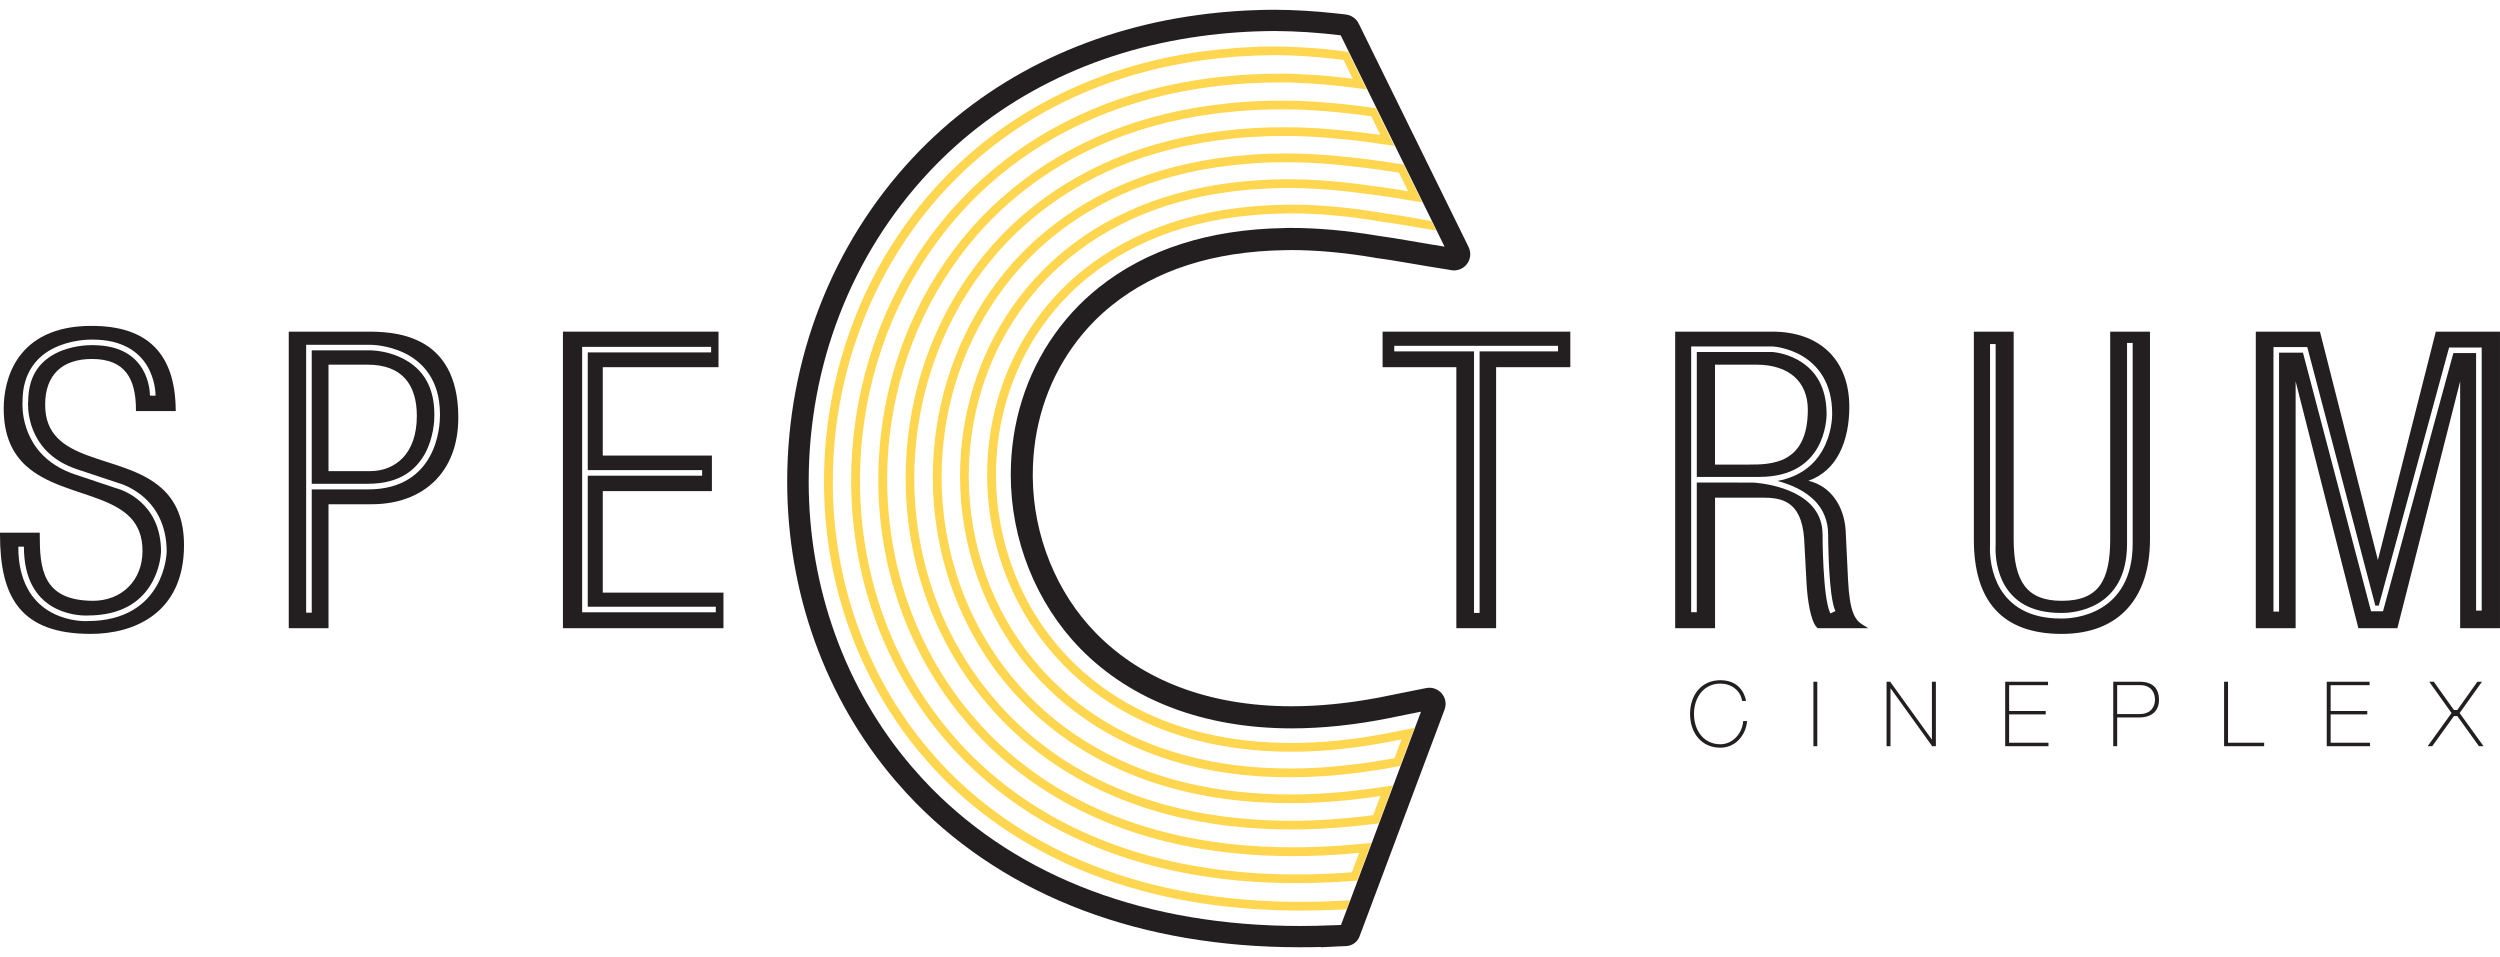
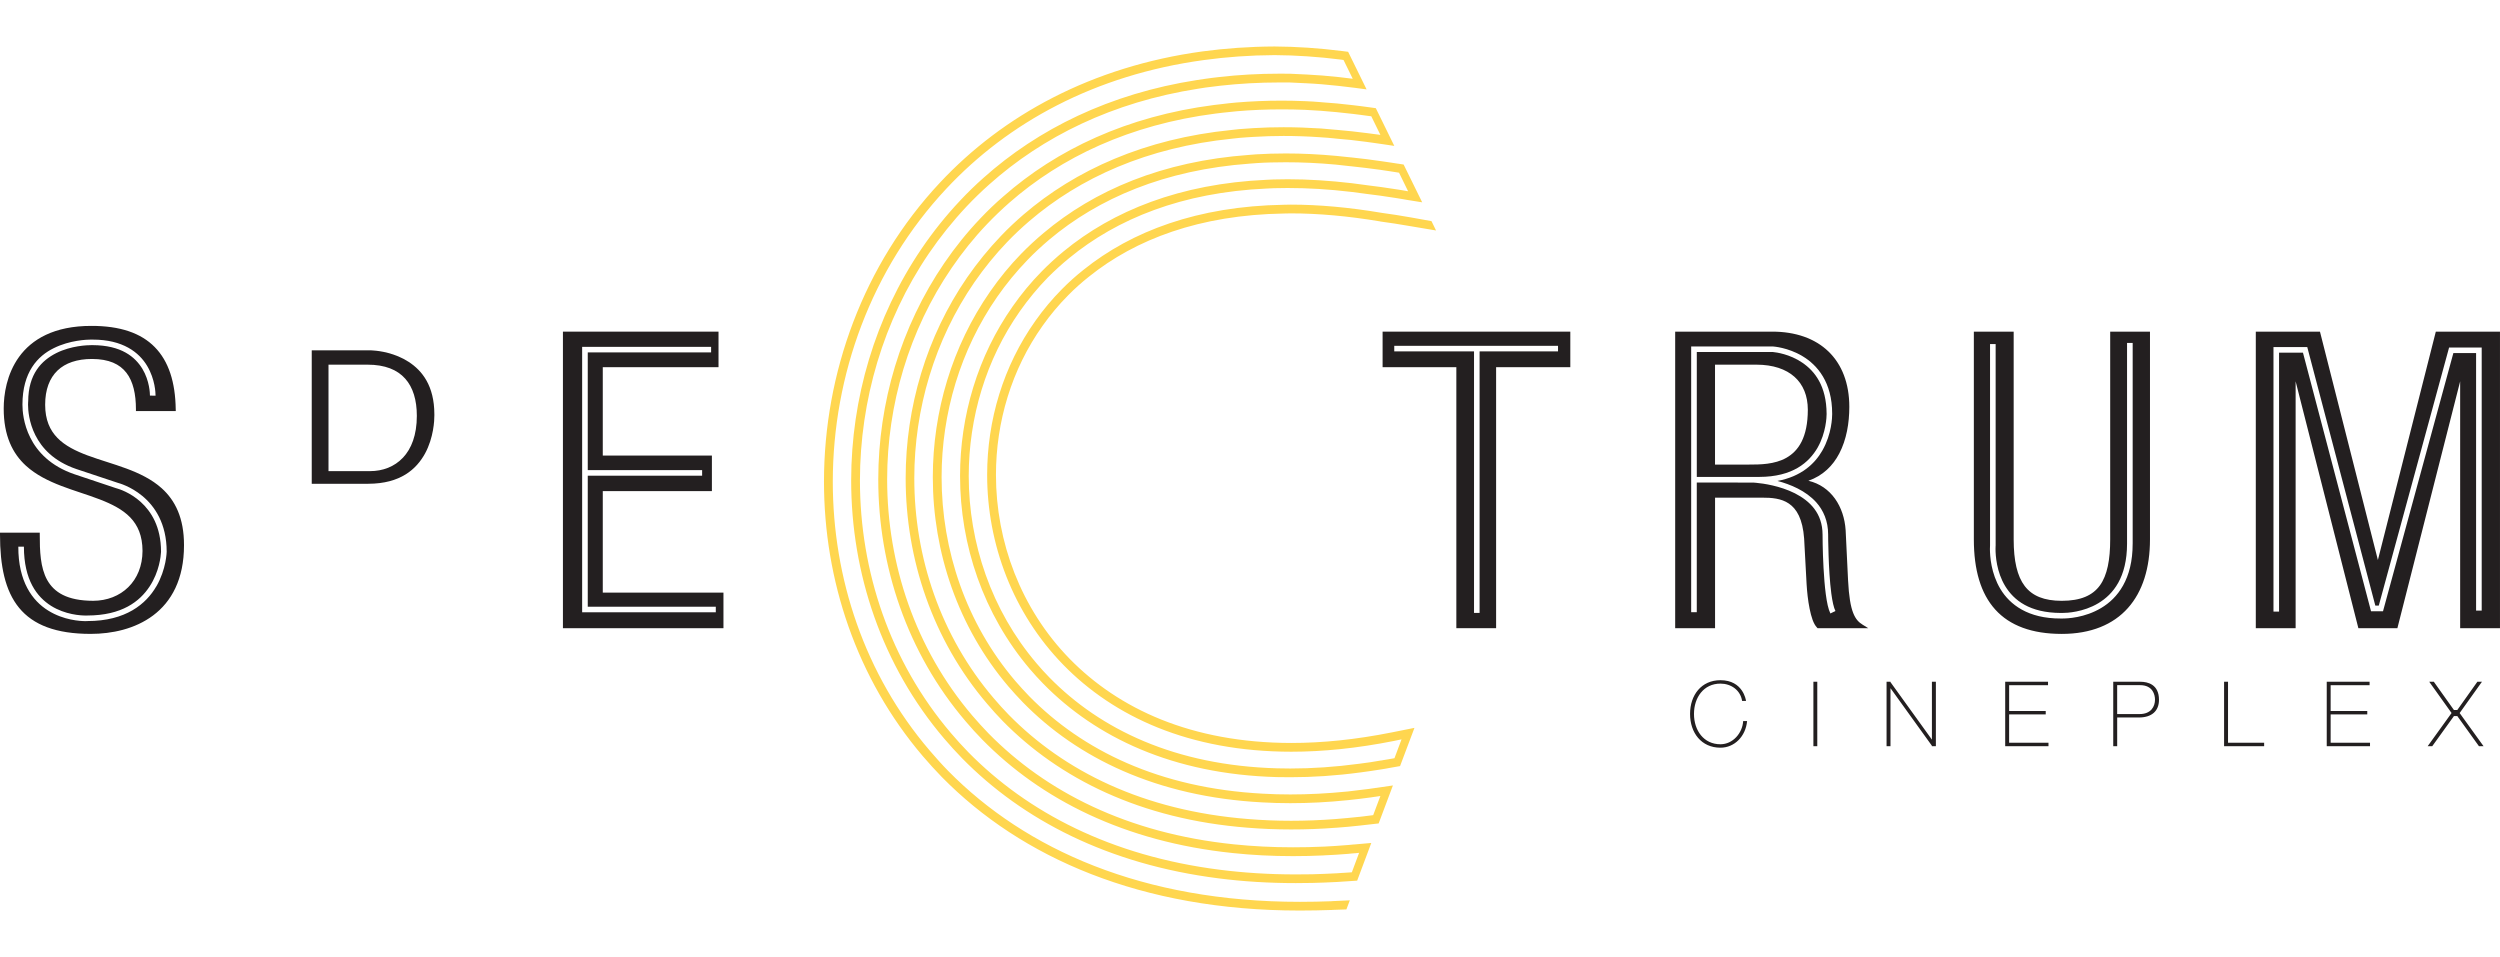
<svg xmlns="http://www.w3.org/2000/svg" width="128" height="49" viewBox="0 0 128 49" fill="none">
  <g clip-path="url(#clip0_421_3990)">
-     <path d="M4.501 23.325C3.881 23.094 3.331 22.822 2.942 22.423C2.554 22.025 2.313 21.496 2.312 20.724C2.312 19.943 2.538 19.362 2.944 18.971C3.348 18.584 3.945 18.38 4.71 18.379C5.578 18.381 6.129 18.642 6.473 19.087C6.817 19.532 6.96 20.179 6.96 20.957V21.048H9L8.997 20.956C8.978 19.566 8.636 18.495 7.922 17.77C7.21 17.045 6.136 16.684 4.688 16.686C2.757 16.681 1.618 17.386 0.978 18.27C0.337 19.157 0.19 20.209 0.19 20.913C0.187 22.307 0.643 23.218 1.327 23.844C2.355 24.781 3.868 25.09 5.104 25.568C5.724 25.807 6.274 26.084 6.666 26.489C7.055 26.895 7.294 27.427 7.297 28.205C7.293 29.755 6.203 30.756 4.772 30.761C3.43 30.758 2.769 30.323 2.416 29.695C2.063 29.059 2.034 28.203 2.036 27.364V27.272H0V27.364C0 28.969 0.257 30.241 0.977 31.12C1.698 31.998 2.87 32.455 4.64 32.455H4.646C5.726 32.455 6.914 32.206 7.842 31.509C8.77 30.813 9.424 29.666 9.421 27.911C9.424 26.519 8.965 25.616 8.281 25C7.254 24.076 5.741 23.786 4.502 23.324L4.501 23.325ZM8.003 30.022C7.49 30.912 6.446 31.802 4.473 31.798C4.461 31.802 4.432 31.802 4.386 31.802C4.112 31.802 3.262 31.759 2.464 31.259C1.66 30.761 0.932 29.779 0.938 27.991H1.224C1.227 29.706 1.892 30.561 2.615 31.019C3.339 31.474 4.141 31.516 4.386 31.515H4.466L4.47 31.514C6.242 31.511 7.154 30.794 7.657 30.032C8.162 29.272 8.235 28.449 8.243 28.275C8.245 28.253 8.245 28.243 8.245 28.244C8.243 26.965 7.739 26.185 7.205 25.699C6.67 25.215 6.097 25.038 5.977 25.004C5.964 25 5.956 24.998 5.956 24.998H5.951L3.816 24.283C2.586 23.866 1.909 23.123 1.553 22.412C1.195 21.7 1.149 21.025 1.149 20.716C1.149 20.627 1.152 20.57 1.155 20.547C1.151 19.047 1.932 18.225 2.757 17.823C3.582 17.414 4.445 17.388 4.684 17.386C4.716 17.386 4.738 17.388 4.744 17.388C6.293 17.385 7.127 18.046 7.537 18.739C7.947 19.431 7.963 20.131 7.964 20.246V20.26L7.677 20.254V20.245C7.677 20.159 7.662 19.501 7.291 18.885C6.915 18.269 6.211 17.677 4.742 17.671H4.685C4.471 17.671 3.641 17.698 2.886 18.076C2.13 18.456 1.447 19.147 1.444 20.554V20.561L1.44 20.568C1.44 20.568 1.44 20.578 1.44 20.604C1.437 20.628 1.436 20.668 1.436 20.716C1.436 20.995 1.481 21.628 1.811 22.282C2.141 22.937 2.748 23.617 3.91 24.015L6.031 24.721C6.104 24.742 6.689 24.899 7.283 25.389C7.91 25.902 8.535 26.798 8.534 28.248C8.532 28.26 8.52 29.133 8.005 30.024L8.003 30.022Z" fill="#231F20" />
+     <path d="M4.501 23.325C3.881 23.094 3.331 22.822 2.942 22.423C2.554 22.025 2.313 21.496 2.312 20.724C2.312 19.943 2.538 19.362 2.944 18.971C3.348 18.584 3.945 18.38 4.71 18.379C5.578 18.381 6.129 18.642 6.473 19.087C6.817 19.532 6.96 20.179 6.96 20.957V21.048H9L8.997 20.956C8.978 19.566 8.636 18.495 7.922 17.77C7.21 17.045 6.136 16.684 4.688 16.686C2.757 16.681 1.618 17.386 0.978 18.27C0.337 19.157 0.19 20.209 0.19 20.913C0.187 22.307 0.643 23.218 1.327 23.844C2.355 24.781 3.868 25.09 5.104 25.568C5.724 25.807 6.274 26.084 6.666 26.489C7.055 26.895 7.294 27.427 7.297 28.205C7.293 29.755 6.203 30.756 4.772 30.761C3.43 30.758 2.769 30.323 2.416 29.695C2.063 29.059 2.034 28.203 2.036 27.364V27.272H0V27.364C0 28.969 0.257 30.241 0.977 31.12C1.698 31.998 2.87 32.455 4.64 32.455H4.646C5.726 32.455 6.914 32.206 7.842 31.509C8.77 30.813 9.424 29.666 9.421 27.911C9.424 26.519 8.965 25.616 8.281 25C7.254 24.076 5.741 23.786 4.502 23.324L4.501 23.325ZM8.003 30.022C7.49 30.912 6.446 31.802 4.473 31.798C4.461 31.802 4.432 31.802 4.386 31.802C4.112 31.802 3.262 31.759 2.464 31.259C1.66 30.761 0.932 29.779 0.938 27.991H1.224C1.227 29.706 1.892 30.561 2.615 31.019C3.339 31.474 4.141 31.516 4.386 31.515H4.466L4.47 31.514C6.242 31.511 7.154 30.794 7.657 30.032C8.162 29.272 8.235 28.449 8.243 28.275C8.245 28.253 8.245 28.243 8.245 28.244C8.243 26.965 7.739 26.185 7.205 25.699C6.67 25.215 6.097 25.038 5.977 25.004C5.964 25 5.956 24.998 5.956 24.998H5.951L3.816 24.283C2.586 23.866 1.909 23.123 1.553 22.412C1.195 21.7 1.149 21.025 1.149 20.716C1.151 19.047 1.932 18.225 2.757 17.823C3.582 17.414 4.445 17.388 4.684 17.386C4.716 17.386 4.738 17.388 4.744 17.388C6.293 17.385 7.127 18.046 7.537 18.739C7.947 19.431 7.963 20.131 7.964 20.246V20.26L7.677 20.254V20.245C7.677 20.159 7.662 19.501 7.291 18.885C6.915 18.269 6.211 17.677 4.742 17.671H4.685C4.471 17.671 3.641 17.698 2.886 18.076C2.13 18.456 1.447 19.147 1.444 20.554V20.561L1.44 20.568C1.44 20.568 1.44 20.578 1.44 20.604C1.437 20.628 1.436 20.668 1.436 20.716C1.436 20.995 1.481 21.628 1.811 22.282C2.141 22.937 2.748 23.617 3.91 24.015L6.031 24.721C6.104 24.742 6.689 24.899 7.283 25.389C7.91 25.902 8.535 26.798 8.534 28.248C8.532 28.26 8.52 29.133 8.005 30.024L8.003 30.022Z" fill="#231F20" />
    <path d="M30.862 30.341V25.145H36.449V23.325H30.862V18.8H36.788V16.98H28.822V32.164H37.041V30.342H30.862V30.341ZM36.649 31.349H29.806V17.759H36.409V18.043H30.093V24.07H35.949V24.356H30.093V31.064H36.649V31.348V31.349Z" fill="#231F20" />
    <path d="M70.796 12.271V12.277L70.794 12.284L70.796 12.271Z" fill="#231F20" />
    <path d="M68.236 46.586L68.936 46.562L69.11 46.097L68.211 46.138H68.201L68.193 46.142C67.644 46.163 67.101 46.174 66.569 46.174H66.547C58.529 46.174 52.521 43.51 48.545 39.469C48.214 39.132 47.904 38.781 47.598 38.425C44.264 34.525 42.639 29.597 42.639 24.663V24.65C42.644 19.214 44.609 13.766 48.455 9.658C51.611 6.283 56.047 3.838 61.63 3.076C62.787 2.916 63.998 2.829 65.259 2.822C66.344 2.829 67.482 2.903 68.669 3.053L68.789 3.072L69.261 4.033C69.047 4.006 68.746 3.966 68.569 3.949C67.992 3.885 67.424 3.84 66.869 3.813H66.853C66.583 3.796 66.314 3.787 66.049 3.775H66.046C65.869 3.774 65.694 3.772 65.515 3.772C64.453 3.772 63.427 3.83 62.435 3.943C62.179 3.97 61.926 4.005 61.673 4.04C61.54 4.058 61.409 4.081 61.278 4.099C56.811 4.795 53.15 6.607 50.353 9.108C49.936 9.478 49.539 9.863 49.166 10.263C48.436 11.036 47.777 11.861 47.191 12.723C44.797 16.241 43.584 20.418 43.58 24.589V24.606C43.58 29.334 45.147 34.07 48.348 37.823C48.639 38.161 48.938 38.496 49.264 38.828C52.36 41.982 56.742 44.254 62.383 44.971C63.64 45.133 64.96 45.215 66.345 45.215C66.618 45.215 66.89 45.211 67.168 45.206H67.186C67.603 45.196 68.031 45.18 68.458 45.157C68.557 45.153 68.691 45.139 68.774 45.136H68.777C68.791 45.135 68.794 45.135 68.799 45.135L69.487 45.089L70.21 43.16L69.335 43.237H69.308C69.216 43.247 69.059 43.263 69.01 43.266H68.999C68.587 43.303 68.182 43.325 67.781 43.347H67.764C67.233 43.372 66.716 43.382 66.203 43.382C65.151 43.382 64.146 43.33 63.173 43.23C57.71 42.666 53.542 40.531 50.619 37.557C50.329 37.261 50.053 36.951 49.785 36.641C46.864 33.212 45.422 28.88 45.422 24.545V24.537C45.425 20.725 46.538 16.912 48.728 13.714C49.265 12.929 49.864 12.178 50.535 11.475C50.895 11.098 51.275 10.734 51.673 10.382C54.334 8.047 57.852 6.379 62.228 5.816C62.359 5.803 62.484 5.782 62.609 5.77C62.852 5.741 63.096 5.717 63.346 5.694C64.081 5.631 64.84 5.6 65.621 5.6C66.015 5.6 66.413 5.606 66.823 5.624C67.077 5.635 67.336 5.652 67.6 5.671H67.614C68.148 5.713 68.694 5.762 69.25 5.83H69.256C69.437 5.848 69.889 5.914 70.089 5.939L70.209 5.952L70.676 6.905C70.623 6.896 70.509 6.887 70.452 6.876C70.285 6.851 70.119 6.83 70.035 6.821C69.483 6.75 68.946 6.689 68.414 6.646H68.403C68.141 6.618 67.886 6.596 67.632 6.578C66.979 6.537 66.345 6.514 65.723 6.514C65.196 6.514 64.68 6.529 64.174 6.56C63.926 6.575 63.682 6.592 63.44 6.612C63.314 6.623 63.189 6.642 63.057 6.654C58.616 7.098 55.064 8.702 52.404 10.986C52.001 11.334 51.612 11.698 51.252 12.077C50.613 12.745 50.037 13.456 49.519 14.203C47.429 17.239 46.37 20.856 46.37 24.48V24.491C46.37 28.619 47.745 32.76 50.541 36.035C50.792 36.333 51.055 36.623 51.336 36.913C54.23 39.864 58.401 41.949 63.874 42.378C64.596 42.437 65.34 42.468 66.109 42.468C66.878 42.468 67.613 42.44 68.398 42.38H68.42L68.422 42.379H68.426C68.819 42.352 69.213 42.315 69.611 42.271C69.66 42.267 69.715 42.261 69.775 42.252C69.832 42.244 69.899 42.237 69.904 42.237H69.915L69.925 42.234H69.934L70.587 42.16L71.317 40.215L70.455 40.341H70.434C70.41 40.344 70.396 40.348 70.375 40.352C70.332 40.359 70.279 40.365 70.237 40.37C70.212 40.373 70.195 40.38 70.177 40.38C70.17 40.381 70.165 40.381 70.165 40.381H70.16L70.153 40.383L70.141 40.386C69.756 40.437 69.371 40.484 68.996 40.525H68.992C68.992 40.525 68.988 40.525 68.983 40.526H68.977C67.969 40.627 66.998 40.676 66.066 40.676C65.582 40.676 65.111 40.663 64.649 40.636C59.356 40.353 55.409 38.414 52.694 35.644C52.448 35.389 52.208 35.126 51.976 34.857C49.466 31.907 48.21 28.17 48.21 24.433V24.428C48.21 21.166 49.168 17.918 51.057 15.197C51.522 14.529 52.041 13.898 52.617 13.301C52.962 12.941 53.334 12.6 53.723 12.269C56.238 10.154 59.636 8.693 63.983 8.378C64.117 8.366 64.236 8.356 64.354 8.35C64.584 8.334 64.819 8.324 65.061 8.318C65.315 8.312 65.571 8.308 65.833 8.308C66.652 8.308 67.503 8.346 68.383 8.427C68.629 8.449 68.879 8.478 69.126 8.509H69.13L69.133 8.509H69.14C69.657 8.565 70.177 8.625 70.711 8.7L70.717 8.703H70.722C70.749 8.706 70.933 8.734 71.109 8.76C71.283 8.789 71.449 8.816 71.513 8.823L71.631 8.843L72.095 9.793C72.011 9.778 71.851 9.748 71.768 9.736C71.7 9.723 71.641 9.715 71.593 9.708C71.55 9.704 71.524 9.694 71.502 9.694C70.981 9.613 70.468 9.538 69.963 9.48H69.957L69.953 9.478C69.709 9.444 69.46 9.411 69.214 9.38C68.078 9.248 66.99 9.178 65.947 9.178H65.912C65.676 9.178 65.437 9.185 65.206 9.189C65.085 9.194 64.967 9.201 64.841 9.206C60.421 9.403 56.978 10.793 54.458 12.869C54.061 13.195 53.685 13.539 53.332 13.9C52.786 14.454 52.292 15.054 51.854 15.68C50.055 18.238 49.155 21.297 49.155 24.366V24.374C49.155 27.908 50.349 31.448 52.725 34.251C52.942 34.506 53.17 34.755 53.408 35C56.098 37.75 60.062 39.642 65.367 39.787C65.599 39.793 65.832 39.794 66.064 39.794C67.198 39.794 68.389 39.718 69.64 39.55H69.65L69.654 39.548H69.658C70.024 39.499 70.396 39.446 70.772 39.384C70.785 39.383 70.787 39.38 70.795 39.38C70.831 39.374 70.888 39.363 70.948 39.355C70.977 39.348 71.002 39.344 71.022 39.341C71.032 39.34 71.038 39.338 71.044 39.338L71.049 39.336L71.068 39.332L71.683 39.224L72.42 37.267L71.27 37.497C69.42 37.868 67.698 38.04 66.114 38.04C60.992 38.033 57.27 36.289 54.764 33.729C52.266 31.168 50.993 27.735 50.993 24.314C50.993 21.602 51.792 18.914 53.384 16.675C53.773 16.126 54.208 15.604 54.693 15.116C55.025 14.778 55.384 14.458 55.766 14.156C58.133 12.257 61.414 11.002 65.737 10.932C65.871 10.932 65.984 10.925 66.089 10.925C67.496 10.925 69.024 11.062 70.652 11.334H70.659L70.663 11.335L70.667 11.34C71.16 11.406 71.656 11.482 72.16 11.571L73.525 11.8L73.292 11.322L72.237 11.132C71.732 11.041 71.229 10.965 70.73 10.896L70.726 10.895H70.725C69.074 10.617 67.526 10.477 66.089 10.477C65.969 10.477 65.855 10.482 65.731 10.484C61.322 10.556 57.937 11.841 55.484 13.808C55.087 14.122 54.719 14.452 54.374 14.803C53.87 15.311 53.42 15.851 53.02 16.416C51.368 18.738 50.542 21.513 50.542 24.314C50.542 27.843 51.854 31.386 54.443 34.041C57.03 36.691 60.89 38.486 66.114 38.488C67.73 38.488 69.483 38.312 71.362 37.938L71.758 37.855L71.397 38.821L71.01 38.888H71.002L70.99 38.891C70.98 38.893 70.979 38.893 70.972 38.894C70.938 38.9 70.873 38.913 70.819 38.919C70.79 38.925 70.766 38.929 70.744 38.933C70.736 38.933 70.73 38.934 70.725 38.937H70.705C70.332 39.004 69.962 39.059 69.597 39.103H69.589L69.585 39.105H69.582C68.353 39.27 67.178 39.348 66.064 39.348C65.832 39.348 65.606 39.345 65.378 39.338C60.173 39.191 56.339 37.35 53.73 34.687C53.502 34.452 53.276 34.208 53.069 33.96C50.762 31.246 49.599 27.804 49.599 24.372V24.37C49.601 21.384 50.478 18.412 52.22 15.932C52.649 15.325 53.123 14.747 53.651 14.205C53.995 13.862 54.358 13.528 54.745 13.212C57.186 11.204 60.525 9.845 64.861 9.653C64.991 9.648 65.11 9.637 65.221 9.636C65.445 9.629 65.677 9.626 65.91 9.626H65.945C66.963 9.626 68.039 9.689 69.164 9.823C69.402 9.854 69.644 9.885 69.889 9.917L69.892 9.92H69.902L69.904 9.92C70.409 9.979 70.917 10.051 71.434 10.133L71.442 10.135H71.448C71.476 10.138 71.665 10.17 71.843 10.199C71.932 10.219 72.019 10.233 72.089 10.243C72.158 10.254 72.196 10.261 72.225 10.264L72.816 10.359L71.866 8.424L71.579 8.38H71.572C71.533 8.376 71.353 8.346 71.174 8.319C70.998 8.294 70.833 8.266 70.767 8.259C70.23 8.178 69.709 8.115 69.189 8.06H69.176C68.922 8.031 68.671 8.005 68.425 7.982C67.528 7.898 66.663 7.857 65.83 7.857C65.562 7.857 65.299 7.862 65.04 7.869C64.798 7.877 64.558 7.889 64.319 7.902C64.197 7.909 64.075 7.921 63.951 7.931C59.517 8.252 56.021 9.747 53.432 11.93C53.031 12.265 52.65 12.619 52.29 12.988C51.695 13.597 51.164 14.254 50.688 14.938C48.742 17.741 47.763 21.076 47.76 24.421V24.432C47.76 28.263 49.047 32.108 51.629 35.145C51.865 35.421 52.113 35.691 52.372 35.96C55.158 38.809 59.23 40.794 64.62 41.082C65.091 41.108 65.57 41.123 66.062 41.123C67.008 41.123 67.993 41.074 69.014 40.968C69.019 40.968 69.025 40.968 69.026 40.966H69.037C69.417 40.926 69.801 40.881 70.19 40.827C70.214 40.823 70.232 40.821 70.254 40.817C70.296 40.81 70.346 40.802 70.391 40.797C70.414 40.793 70.434 40.791 70.451 40.79C70.457 40.79 70.462 40.79 70.469 40.786H70.476L70.498 40.782L70.676 40.755L70.307 41.736L69.889 41.788L69.883 41.791H69.869C69.822 41.794 69.772 41.804 69.715 41.809C69.655 41.816 69.588 41.825 69.582 41.825H69.568C69.168 41.868 68.774 41.903 68.385 41.935H68.368L68.365 41.937C67.591 41.995 66.838 42.024 66.105 42.024C65.371 42.024 64.617 41.994 63.908 41.935C58.525 41.508 54.47 39.472 51.652 36.601C51.381 36.325 51.124 36.037 50.876 35.746C48.159 32.561 46.812 28.525 46.812 24.492V24.481C46.813 20.944 47.848 17.416 49.888 14.454C50.389 13.729 50.949 13.037 51.57 12.389C51.923 12.021 52.298 11.668 52.694 11.327C55.283 9.104 58.737 7.538 63.096 7.099C63.232 7.085 63.356 7.07 63.474 7.058C63.712 7.04 63.953 7.019 64.195 7.008C64.692 6.978 65.199 6.961 65.718 6.961C66.327 6.961 66.954 6.982 67.596 7.027C67.848 7.041 68.102 7.063 68.355 7.09H68.363L68.367 7.093H68.367C68.897 7.134 69.428 7.191 69.97 7.265H69.976L69.981 7.267C70.043 7.273 70.215 7.296 70.379 7.322C70.549 7.347 70.719 7.372 70.798 7.382L71.388 7.47L70.442 5.539L70.143 5.497C69.952 5.473 69.5 5.408 69.295 5.388C68.729 5.319 68.177 5.267 67.635 5.232C67.635 5.232 67.634 5.23 67.627 5.23H67.624C67.361 5.206 67.097 5.191 66.836 5.18C66.423 5.162 66.017 5.153 65.616 5.153C64.821 5.153 64.05 5.187 63.301 5.249C63.047 5.273 62.798 5.297 62.552 5.33C62.423 5.344 62.291 5.358 62.163 5.375C57.709 5.949 54.101 7.657 51.376 10.053C50.964 10.406 50.573 10.784 50.201 11.176C49.519 11.89 48.902 12.658 48.351 13.465C46.11 16.744 44.973 20.638 44.967 24.533V24.549C44.967 28.979 46.443 33.42 49.44 36.931C49.711 37.25 49.994 37.565 50.295 37.87C53.291 40.925 57.567 43.101 63.125 43.677C64.108 43.781 65.133 43.834 66.2 43.834C66.714 43.834 67.244 43.822 67.782 43.797C67.782 43.797 67.785 43.797 67.792 43.794H67.798C68.203 43.776 68.614 43.752 69.029 43.717C69.123 43.71 69.28 43.688 69.335 43.688H69.351C69.351 43.688 69.354 43.688 69.358 43.688H69.364L69.586 43.666L69.214 44.662L68.773 44.691H68.752C68.646 44.697 68.516 44.707 68.433 44.713H68.432C68.004 44.735 67.587 44.752 67.176 44.763H67.149C66.877 44.77 66.608 44.77 66.343 44.77C64.977 44.77 63.678 44.688 62.437 44.529C56.884 43.822 52.608 41.595 49.58 38.515C49.268 38.196 48.972 37.869 48.691 37.537C45.565 33.87 44.029 29.239 44.029 24.608V24.595C44.033 20.509 45.219 16.416 47.558 12.977C48.135 12.133 48.779 11.327 49.49 10.57C49.857 10.181 50.243 9.806 50.649 9.444C53.383 7.003 56.958 5.226 61.344 4.542C61.475 4.521 61.605 4.5 61.734 4.481C61.98 4.449 62.232 4.416 62.485 4.388C63.456 4.28 64.467 4.222 65.513 4.222C65.689 4.222 65.862 4.223 66.034 4.223H66.033C66.296 4.236 66.563 4.245 66.829 4.261H66.841C67.391 4.286 67.945 4.333 68.518 4.396H68.522C68.758 4.421 69.129 4.469 69.377 4.498L69.969 4.577L69.738 4.105L69.024 2.652L68.722 2.613C67.517 2.461 66.364 2.386 65.256 2.38H65.251C63.973 2.386 62.744 2.474 61.567 2.632C55.89 3.409 51.348 5.903 48.122 9.355C44.195 13.55 42.192 19.109 42.188 24.645V24.665C42.188 29.694 43.848 34.726 47.251 38.718C47.56 39.077 47.881 39.436 48.223 39.785C52.286 43.918 58.427 46.62 66.543 46.62H66.564C67.106 46.62 67.649 46.609 68.203 46.59C68.207 46.59 68.218 46.59 68.231 46.587L68.236 46.586Z" fill="#FFD64F" />
-     <path d="M75.185 12.639L75.171 12.607L75.133 12.527L69.578 1.231L69.568 1.216C69.451 0.949 69.182 0.779 68.925 0.746L68.908 0.743L68.892 0.74H68.885C68.867 0.738 68.849 0.735 68.83 0.734V0.732L68.568 0.703C68.52 0.694 68.467 0.69 68.418 0.687L68.367 0.681C67.323 0.568 66.286 0.505 65.27 0.5H65.249C63.901 0.505 62.578 0.597 61.31 0.772C55.526 1.56 50.474 4.084 46.742 8.072C42.594 12.508 40.309 18.399 40.304 24.644V24.664C40.304 30.338 42.258 35.761 45.817 39.936C46.206 40.388 46.545 40.758 46.878 41.098C51.648 45.95 58.471 48.494 66.499 48.499H66.567C66.916 48.499 67.274 48.496 67.636 48.486L67.632 48.5L68.44 48.461C68.455 48.461 68.465 48.46 68.479 48.457L68.781 48.446C68.817 48.443 68.854 48.44 68.891 48.44H68.919C69.215 48.427 69.489 48.248 69.604 47.959V47.956C69.607 47.947 69.608 47.938 69.611 47.932L69.73 47.621L73.952 36.357L73.956 36.347C73.995 36.245 74.015 36.145 74.015 36.042C74.015 35.583 73.643 35.214 73.182 35.213C73.139 35.213 73.086 35.216 73.033 35.227L72.877 35.258C72.055 35.426 71.317 35.572 70.901 35.654L70.895 35.657L70.877 35.66C70.835 35.668 70.794 35.676 70.76 35.684L70.557 35.723C69.003 36.015 67.505 36.162 66.113 36.161C61.903 36.153 58.486 34.839 56.113 32.416C54.094 30.353 52.908 27.439 52.878 24.44V24.312C52.878 21.898 53.584 19.637 54.922 17.759C55.256 17.289 55.628 16.844 56.034 16.436C56.309 16.159 56.615 15.883 56.944 15.62C59.176 13.834 62.112 12.871 65.763 12.809C65.831 12.809 65.889 12.806 65.933 12.806C66.004 12.805 66.056 12.803 66.087 12.803C67.381 12.803 68.812 12.931 70.337 13.186L70.374 13.194L70.42 13.203H70.426L70.432 13.204L70.481 13.215H70.51C70.971 13.278 71.4 13.346 71.839 13.422L73.21 13.653L74.162 13.807L74.284 13.831C74.332 13.84 74.385 13.845 74.444 13.845C74.905 13.844 75.276 13.477 75.276 13.015C75.276 12.885 75.245 12.763 75.195 12.656M73.413 12.539L72.05 12.307C71.585 12.224 71.118 12.152 70.625 12.084L70.607 12.08H70.596C70.592 12.079 70.588 12.079 70.588 12.079L70.537 12.069C68.959 11.804 67.468 11.67 66.096 11.67C66.039 11.67 65.985 11.672 65.927 11.672C65.874 11.673 65.817 11.675 65.757 11.677C61.919 11.738 58.703 12.763 56.241 14.734C55.88 15.025 55.544 15.329 55.235 15.637C54.787 16.091 54.374 16.584 54.006 17.1C52.528 19.179 51.751 21.674 51.751 24.311C51.752 27.647 53.048 30.884 55.312 33.207C57.926 35.881 61.68 37.287 66.123 37.293C67.707 37.293 69.394 37.115 71.135 36.765L72.284 36.532L72.755 36.438L68.66 47.358L68.301 47.372H68.253C67.677 47.397 67.117 47.41 66.582 47.41H66.558C58.727 47.407 52.212 44.954 47.668 40.333C47.357 40.014 47.035 39.667 46.661 39.23C43.273 35.26 41.405 30.09 41.405 24.663V24.643C41.411 18.665 43.599 13.046 47.556 8.817C51.104 5.021 55.909 2.612 61.472 1.853C62.69 1.682 63.967 1.595 65.264 1.588H65.277C66.373 1.595 67.503 1.668 68.644 1.808L73.961 12.627L73.416 12.538L73.413 12.539Z" fill="#231F20" />
    <path d="M70.789 16.98V18.8H74.565V32.163H76.601V18.8H80.4V16.98H70.789ZM79.771 17.991H75.755V31.381H75.47V17.991H71.386V17.706H79.771V17.991Z" fill="#231F20" />
    <path d="M93.061 22.919C93.5 22.149 93.522 21.329 93.522 21.203V21.185C93.515 19.759 92.916 19 92.274 18.566C91.633 18.129 90.939 18.04 90.793 18.026C90.782 18.023 90.774 18.023 90.768 18.023H86.876V24.418H90.072C91.784 24.415 92.617 23.683 93.062 22.919H93.061ZM91.469 23.436C90.859 23.784 90.099 23.786 89.551 23.786H87.809V18.671H89.931C90.78 18.671 91.438 18.9 91.879 19.294C92.323 19.691 92.559 20.262 92.561 20.978C92.558 22.408 92.076 23.089 91.468 23.436H91.469Z" fill="#231F20" />
    <path d="M95.381 31.994C95.17 31.864 95.012 31.712 94.882 31.38C94.753 31.051 94.663 30.54 94.621 29.713L94.497 27.151C94.419 25.938 93.756 24.89 92.589 24.615C93.33 24.357 93.844 23.846 94.171 23.218C94.541 22.512 94.685 21.659 94.685 20.83C94.685 19.626 94.303 18.656 93.615 17.994C92.923 17.329 91.934 16.979 90.736 16.98H85.769V32.164H87.811V25.48H90.229C90.7 25.479 91.201 25.515 91.594 25.785C91.988 26.055 92.299 26.565 92.372 27.579L92.498 29.911C92.52 30.282 92.567 30.748 92.652 31.165C92.737 31.581 92.846 31.943 93.031 32.132L93.059 32.163H95.653L95.382 31.994H95.381ZM93.716 31.41C93.606 31.187 93.537 30.839 93.481 30.425C93.426 30.009 93.39 29.535 93.365 29.081C93.315 28.177 93.315 27.373 93.315 27.372C93.313 26.277 92.668 25.651 91.898 25.257C91.132 24.871 90.267 24.752 89.923 24.721C89.837 24.714 89.786 24.708 89.775 24.708H88.976V24.705H86.875V31.344H86.588V17.74H90.784C90.797 17.742 91.539 17.785 92.292 18.238C93.048 18.69 93.81 19.576 93.807 21.18V21.204C93.807 21.359 93.788 22.216 93.31 23.058C92.924 23.742 92.217 24.402 91.005 24.624C91.662 24.798 92.45 25.117 92.993 25.72C93.358 26.13 93.602 26.677 93.601 27.372C93.601 27.372 93.601 27.82 93.623 28.425C93.643 29.026 93.683 29.783 93.763 30.386C93.816 30.788 93.891 31.125 93.974 31.283L93.715 31.41H93.716Z" fill="#231F20" />
    <path d="M108.042 16.98V27.618C108.042 28.661 107.892 29.45 107.518 29.97C107.141 30.488 106.534 30.761 105.561 30.762C104.658 30.761 104.056 30.513 103.667 30.007C103.28 29.501 103.1 28.712 103.1 27.618V16.98H101.061V27.618C101.061 29.173 101.411 30.384 102.158 31.21C102.903 32.034 104.038 32.456 105.561 32.456H105.565C107.056 32.456 108.195 31.978 108.95 31.13C109.706 30.283 110.079 29.072 110.079 27.618V16.98H108.042H108.042ZM109.192 27.836C109.196 29.646 108.421 30.632 107.579 31.13C106.737 31.634 105.85 31.668 105.588 31.668H105.508C103.838 31.673 102.903 30.958 102.421 30.156C101.94 29.355 101.886 28.48 101.884 28.107C101.884 28.013 101.888 27.948 101.89 27.93V17.616H102.177V27.94L102.175 27.948C102.175 27.948 102.171 28.002 102.171 28.107C102.171 28.45 102.224 29.283 102.667 30.01C103.113 30.736 103.917 31.378 105.513 31.383H105.588C105.822 31.385 106.666 31.345 107.432 30.886C108.196 30.426 108.903 29.566 108.905 27.836V17.559H109.193V27.836H109.192Z" fill="#231F20" />
    <path d="M124.714 16.98L121.748 28.673L118.782 16.98H115.497V32.164H117.536V19.524L120.749 32.164H122.746L125.96 19.524V32.164H127.999V16.98H124.714H124.714ZM127.064 31.264H126.776V18.078H125.612L122.01 31.296H121.397L117.911 18.055H116.688V31.313H116.402V17.771H118.132L121.617 31.008H121.793L125.393 17.794H127.063V31.264H127.064Z" fill="#231F20" />
    <path d="M98.915 37.87L96.793 34.926V34.906H96.592V38.204H96.793V35.235L98.91 38.177V38.204H99.117V34.906H98.914V37.869L98.915 37.87ZM102.868 36.577H104.741V36.403H102.868V35.081H104.859V34.906H102.666V38.205H104.882V38.029H102.867V36.578L102.868 36.577ZM92.846 38.204H93.045V34.906H92.846V38.204ZM88.086 38.106C87.231 38.106 86.732 37.399 86.732 36.554C86.732 35.709 87.231 35.001 88.086 35.001C88.629 35.001 89.11 35.333 89.196 35.888H89.396C89.392 35.842 89.242 34.826 88.087 34.826C87.109 34.826 86.531 35.588 86.531 36.553C86.531 37.518 87.108 38.282 88.087 38.282C88.803 38.282 89.379 37.705 89.451 36.919H89.25C89.214 37.535 88.722 38.106 88.087 38.106H88.086ZM119.329 36.577H121.204V36.403H119.329V35.081H121.323V34.906H119.129V38.205H121.345V38.029H119.329V36.578V36.577ZM125.934 36.507L127.076 34.906H126.841L125.814 36.352H125.641L124.612 34.906H124.377L125.52 36.507L124.297 38.205H124.531L125.642 36.662H125.814L126.922 38.205H127.158L125.933 36.507H125.934ZM109.587 34.906H108.198V38.205H108.4V36.735H109.515C110.165 36.735 110.54 36.407 110.54 35.83C110.54 35.038 109.96 34.906 109.588 34.906L109.587 34.906ZM109.547 36.561H108.399V35.08H109.574C110.228 35.08 110.336 35.579 110.336 35.824C110.336 36.166 110.137 36.56 109.548 36.56L109.547 36.561ZM114.075 34.906H113.873V38.205H115.924V38.029H114.075V34.906Z" fill="#231F20" />
    <path d="M22.239 21.21V21.206C22.236 19.759 21.62 18.978 20.921 18.526C20.223 18.072 19.433 17.965 19.117 17.946C19.029 17.936 18.982 17.936 18.982 17.936H15.961V24.769H18.855C20.505 24.765 21.321 24.023 21.764 23.216C22.204 22.405 22.241 21.516 22.239 21.275V21.211V21.21ZM20.628 23.436C20.193 23.897 19.598 24.122 18.944 24.122H16.819V18.671H18.817C19.717 18.671 20.34 18.932 20.743 19.383C21.148 19.832 21.342 20.486 21.342 21.292C21.342 22.273 21.063 22.978 20.629 23.437L20.628 23.436Z" fill="#231F20" />
-     <path d="M21.575 17.529C20.547 16.976 19.366 16.98 18.712 16.98H14.784V32.164H16.82V25.817H19.03C20.324 25.817 21.434 25.42 22.222 24.663C23.009 23.908 23.468 22.793 23.465 21.375C23.468 19.199 22.608 18.077 21.576 17.528L21.575 17.529ZM22.018 23.35C21.542 24.235 20.595 25.061 18.855 25.056H15.961V31.37H15.675V17.654H18.982C18.996 17.654 19.863 17.654 20.746 18.095C21.633 18.536 22.529 19.454 22.526 21.205V21.275C22.526 21.54 22.494 22.47 22.018 23.35Z" fill="#231F20" />
  </g>
  <defs>
    <clipPath id="clip0_421_3990">
      <rect width="128" height="48" fill="white" transform="translate(0 0.5)" />
    </clipPath>
  </defs>
</svg>